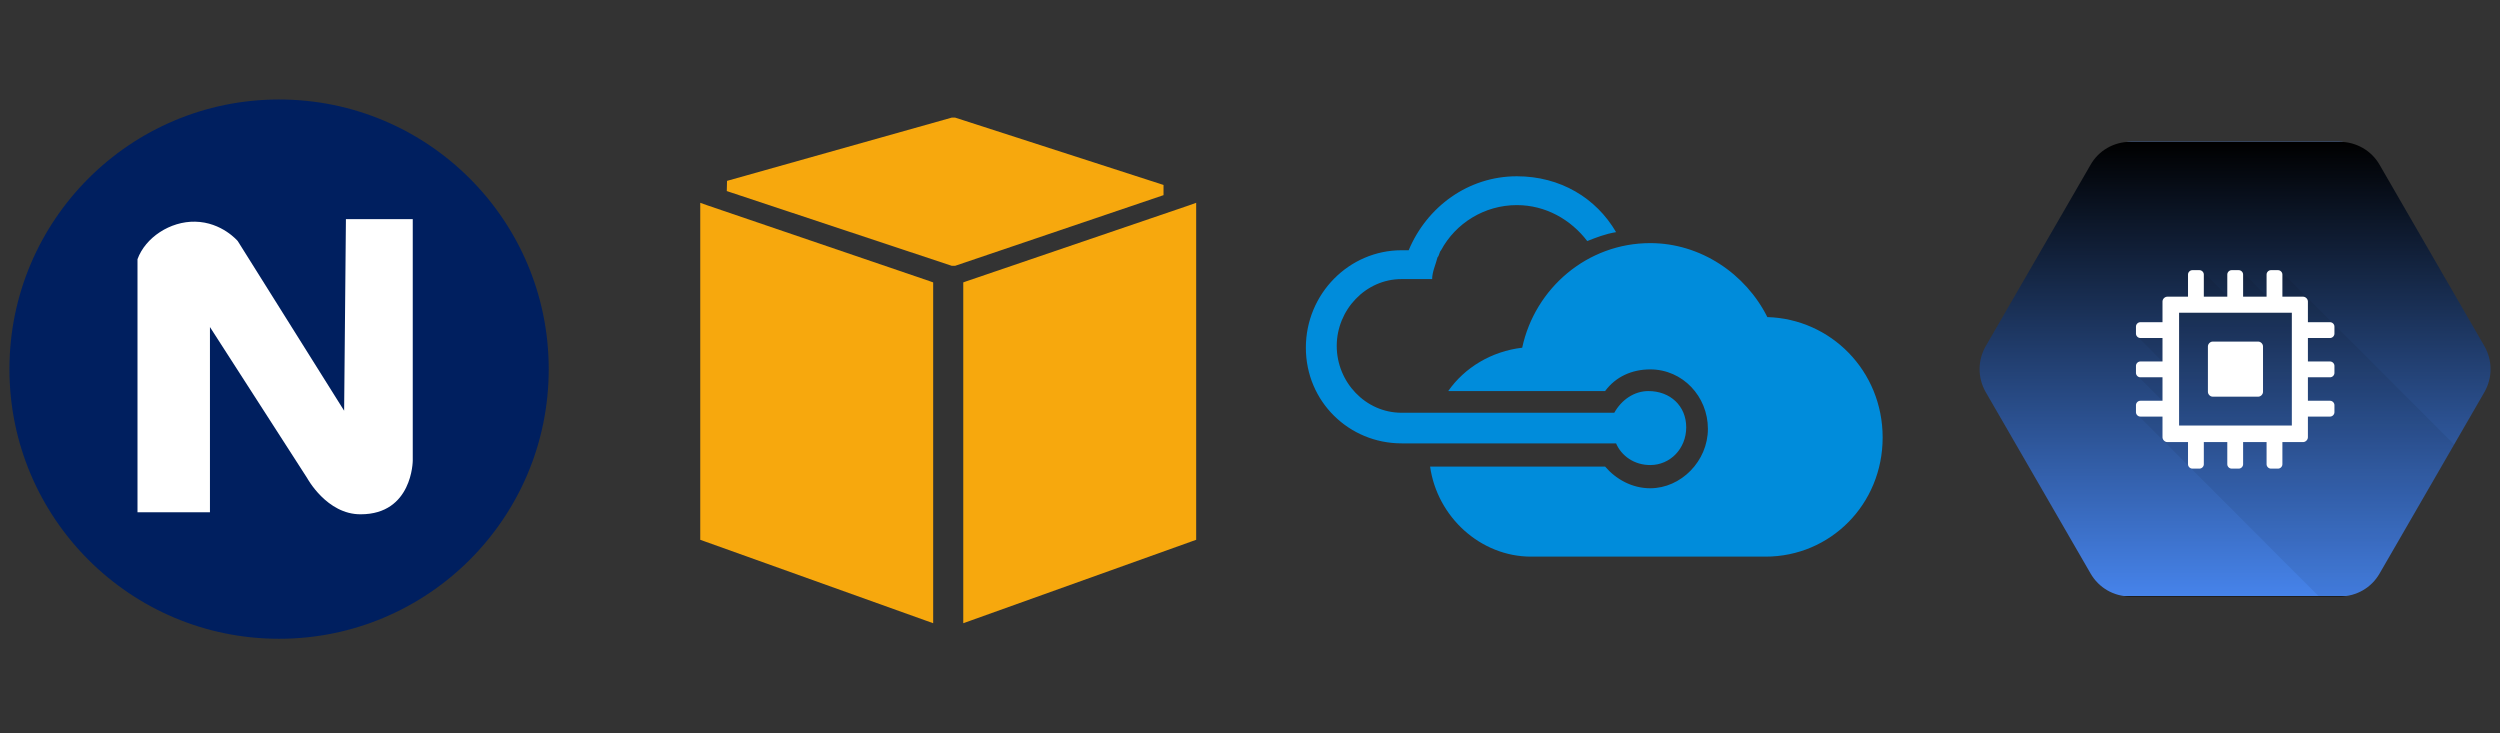
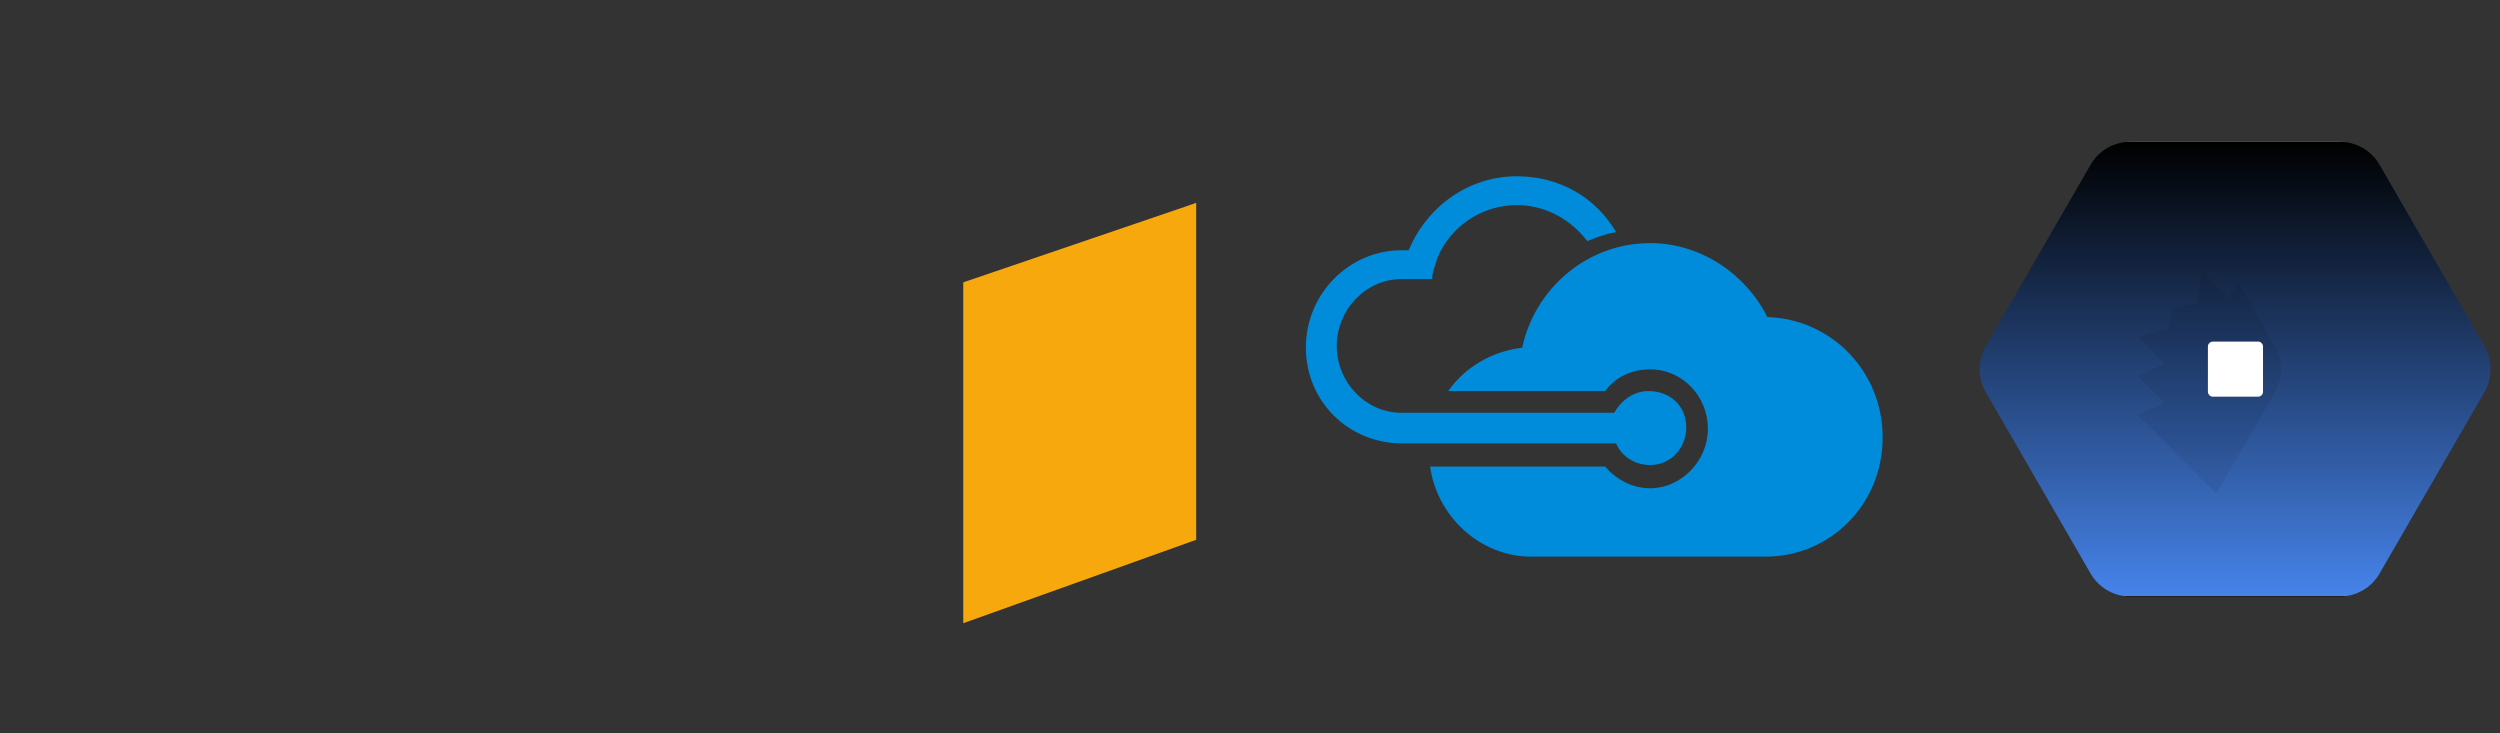
<svg xmlns="http://www.w3.org/2000/svg" xmlns:xlink="http://www.w3.org/1999/xlink" version="1.1" id="Layer_1" x="0px" y="0px" viewBox="0 0 980 287.5" style="enable-background:new 0 0 980 287.5;" xml:space="preserve">
  <rect x="0" y="0" width="980" height="287.5" fill="#333333" stroke="none" />
  <style type="text/css">
	.st0{fill:#001F5F;}
	.st1{fill:#FFFFFF;}
	.st2{fill:#F7A80D;}
	.st3{fill:none;}
	.st4{fill:#008CDB;}
	.st5{fill:url(#SVGID_1_);}
	.st6{opacity:7.000000e-02;clip-path:url(#SVGID_3_);enable-background:new    ;}
</style>
  <g id="Nimbix">
    <a href="https://nimbix.net/">
-       <circle class="st0" cx="109.4" cy="144.7" r="105.7" />
-       <path class="st1" d="M120.4,187.4l-38.1-59.2v72.6H53.9v-99.2c3.1-8.5,12.8-14.9,22.6-14.7c10.5,0.2,16.7,7.6,16.7,7.6l41.7,66.5   l0.7-75.1h26.2v94.7c0,0-0.1,21-20.4,21C128.1,201.7,120.4,187.4,120.4,187.4z" />
-     </a>
+       </a>
  </g>
  <g id="AWS">
    <a href="https://aws.amazon.com/">
      <g id="Layer_x0020_1">
-         <polygon class="st2" points="363,243.3 275.9,212.1 274.5,211.6 274.5,210.1 274.5,82.5 274.5,79.5 277.3,80.5 364.4,110.2     365.8,110.7 365.8,112.2 365.8,241.4 365.8,244.3   " />
        <polygon class="st2" points="467.5,212.1 380.4,243.3 377.6,244.3 377.6,241.4 377.6,112.2 377.6,110.7 379,110.2 466.1,80.5     468.9,79.5 468.9,82.5 468.9,210.1 468.9,211.6   " />
-         <polygon class="st2" points="285,70.9 373.1,46.1 374.4,46.1 456.1,72.5 456.1,76.5 374.4,104.2 373.1,104.2 284.9,74.9   " />
      </g>
      <rect x="237.3" y="10.3" class="st3" width="268.9" height="268.9" />
    </a>
  </g>
  <a href="https://azure.microsoft.com/">
    <path id="Azure" class="st4" d="M646.2,153.3c-5.7,0-10.6,3.5-13.4,8.5h-83.4c-14.1,0-25.4-12-25.4-26.2c0-14.1,11.3-26.2,25.4-26.2  h12c0-2.8,1.4-5.7,2.1-8.5c0.7-0.7,0.7-2.1,1.4-2.8c5.7-10.6,17-17.7,29.7-17.7c11.3,0,21.2,5.7,27.6,14.1c3.5-1.4,7.1-2.8,11.3-3.5  c-7.8-13.4-21.9-21.9-38.9-21.9c-19.1,0-35.3,12-42.4,29h-2.8c-20.5,0-37.5,17-37.5,38.2s17,37.5,37.5,37.5h84.1  c2.1,4.9,7.1,8.5,13.4,8.5c7.8,0,14.1-6.4,14.1-14.8S654.7,153.3,646.2,153.3z M692.8,124.3c-8.5-17-26.2-29-45.9-29  c-24.7,0-45.2,17.7-50.2,41c-12,1.4-22.6,7.8-29,17h61.5c4.2-5.7,10.6-8.5,17.7-8.5c12.7,0,22.6,10.6,22.6,23.3  s-10.6,23.3-22.6,23.3c-7.1,0-13.4-3.5-17.7-8.5h-68.6c2.8,19.8,19.8,35.3,39.6,35.3h91.9c25.4,0,45.9-20.5,45.9-46.7  S717.6,125,692.8,124.3L692.8,124.3z" />
  </a>
  <g id="Google">
    <a href="https://cloud.google.com/compute/">
      <g id="BASE">
        <linearGradient id="SVGID_1_" gradientUnits="userSpaceOnUse" x1="876.082" y1="233.898" x2="876.082" y2="55.985" gradientTransform="matrix(1 0 0 -1 0 289.528)">
          <stop offset="0" style="stop-color:#4387FD" />
          <stop offset="1" style="stop-color:#4683EA" />
        </linearGradient>
        <path class="st5" d="M819.5,224.8l-41.1-71.1c-3.2-5.6-3.2-12.4,0-18l41.1-71.1c3.2-5.6,9.1-9,15.6-9h82.1c6.4,0,12.4,3.4,15.6,9    l41.1,71.1c3.2,5.6,3.2,12.4,0,18l-41.1,71.1c-3.2,5.6-9.1,9-15.6,9H835C828.6,233.8,822.7,230.4,819.5,224.8z" />
      </g>
      <g id="shadow">
        <g>
          <g>
            <defs>
-               <path id="SVGID_2_" d="M819.5,224.8l-41.1-71.1c-3.2-5.6-3.2-12.4,0-18l41.1-71.1c3.2-5.6,9.1-9,15.6-9h82.1       c6.4,0,12.4,3.4,15.6,9l41.1,71.1c3.2,5.6,3.2,12.4,0,18l-41.1,71.1c-3.2,5.6-9.1,9-15.6,9H835       C828.6,233.8,822.7,230.4,819.5,224.8z" />
+               <path id="SVGID_2_" d="M819.5,224.8l-41.1-71.1c-3.2-5.6-3.2-12.4,0-18l41.1-71.1c3.2-5.6,9.1-9,15.6-9c6.4,0,12.4,3.4,15.6,9l41.1,71.1c3.2,5.6,3.2,12.4,0,18l-41.1,71.1c-3.2,5.6-9.1,9-15.6,9H835       C828.6,233.8,822.7,230.4,819.5,224.8z" />
            </defs>
            <clipPath id="SVGID_3_">
              <use xlink:href="#SVGID_2_" style="overflow:visible;" />
            </clipPath>
            <polygon class="st6" points="962.4,174.6 894.3,106.5 889.4,117 878.9,106.4 874,116.9 863.5,106.4 861,119.1 851.7,120.7       849.8,128.9 837.8,131.8 848.5,142.6 837.9,147.3 848.5,158 837.8,162.5 910.8,235.6 928.7,235.5     " />
          </g>
        </g>
      </g>
      <g id="art">
        <g>
          <path class="st1" d="M885.2,133.9l-17.8,0c-1,0-1.9,0.9-1.9,1.9l0,17.8c0,1,0.9,1.9,1.9,1.9h17.8c1,0,1.9-0.9,1.9-1.9v-17.8     C887.1,134.8,886.2,133.9,885.2,133.9" />
-           <path class="st1" d="M913.4,132.5c0.9,0,1.7-0.8,1.7-1.7V128c0-0.9-0.8-1.7-1.7-1.7h-8.7v-8.1c0-1-0.9-1.9-1.9-1.9h-8.1l0-8.7     c0-0.9-0.8-1.7-1.7-1.7l-2.8,0c-0.9,0-1.7,0.8-1.7,1.7l0,8.7h-9.2v-8.7c0-0.9-0.8-1.7-1.7-1.7l-2.8,0c-0.9,0-1.7,0.8-1.7,1.7     l0,8.7l-9.2,0v-8.7c0-0.9-0.8-1.7-1.7-1.7l-2.8,0c-0.9,0-1.7,0.8-1.7,1.7l0,8.7h-8.1c-1,0-1.9,0.9-1.9,1.9v8.1h-8.7     c-0.9,0-1.7,0.8-1.7,1.7l0,2.8c0,0.9,0.8,1.7,1.7,1.7h8.7l0,9.2l-8.7,0c-0.9,0-1.7,0.8-1.7,1.7l0,2.8c0,0.9,0.8,1.7,1.7,1.7h8.7     v9.2l-8.7,0c-0.9,0-1.7,0.8-1.7,1.7l0,2.8c0,0.9,0.8,1.7,1.7,1.7h8.7v8.1c0,1,0.9,1.9,1.9,1.9h8.1v8.7c0,0.9,0.8,1.7,1.7,1.7h2.8     c0.9,0,1.7-0.8,1.7-1.7l0-8.7h9.2l0,8.7c0,0.9,0.8,1.7,1.7,1.7h2.8c0.9,0,1.7-0.8,1.7-1.7l0-8.7h9.2l0,8.7c0,0.9,0.8,1.7,1.7,1.7     h2.8c0.9,0,1.7-0.8,1.7-1.7l0-8.7h8.1c1,0,1.9-0.9,1.9-1.9l0-8.1l8.7,0c0.9,0,1.7-0.8,1.7-1.7v-2.8c0-0.9-0.8-1.7-1.7-1.7h-8.7     v-9.2l8.7,0c0.9,0,1.7-0.8,1.7-1.7v-2.8c0-0.9-0.8-1.7-1.7-1.7h-8.7v-9.2L913.4,132.5L913.4,132.5z M898.4,166.8h-44.2v-44.2     l44.2,0L898.4,166.8z" />
        </g>
      </g>
      <g id="Guides">
	</g>
    </a>
  </g>
</svg>